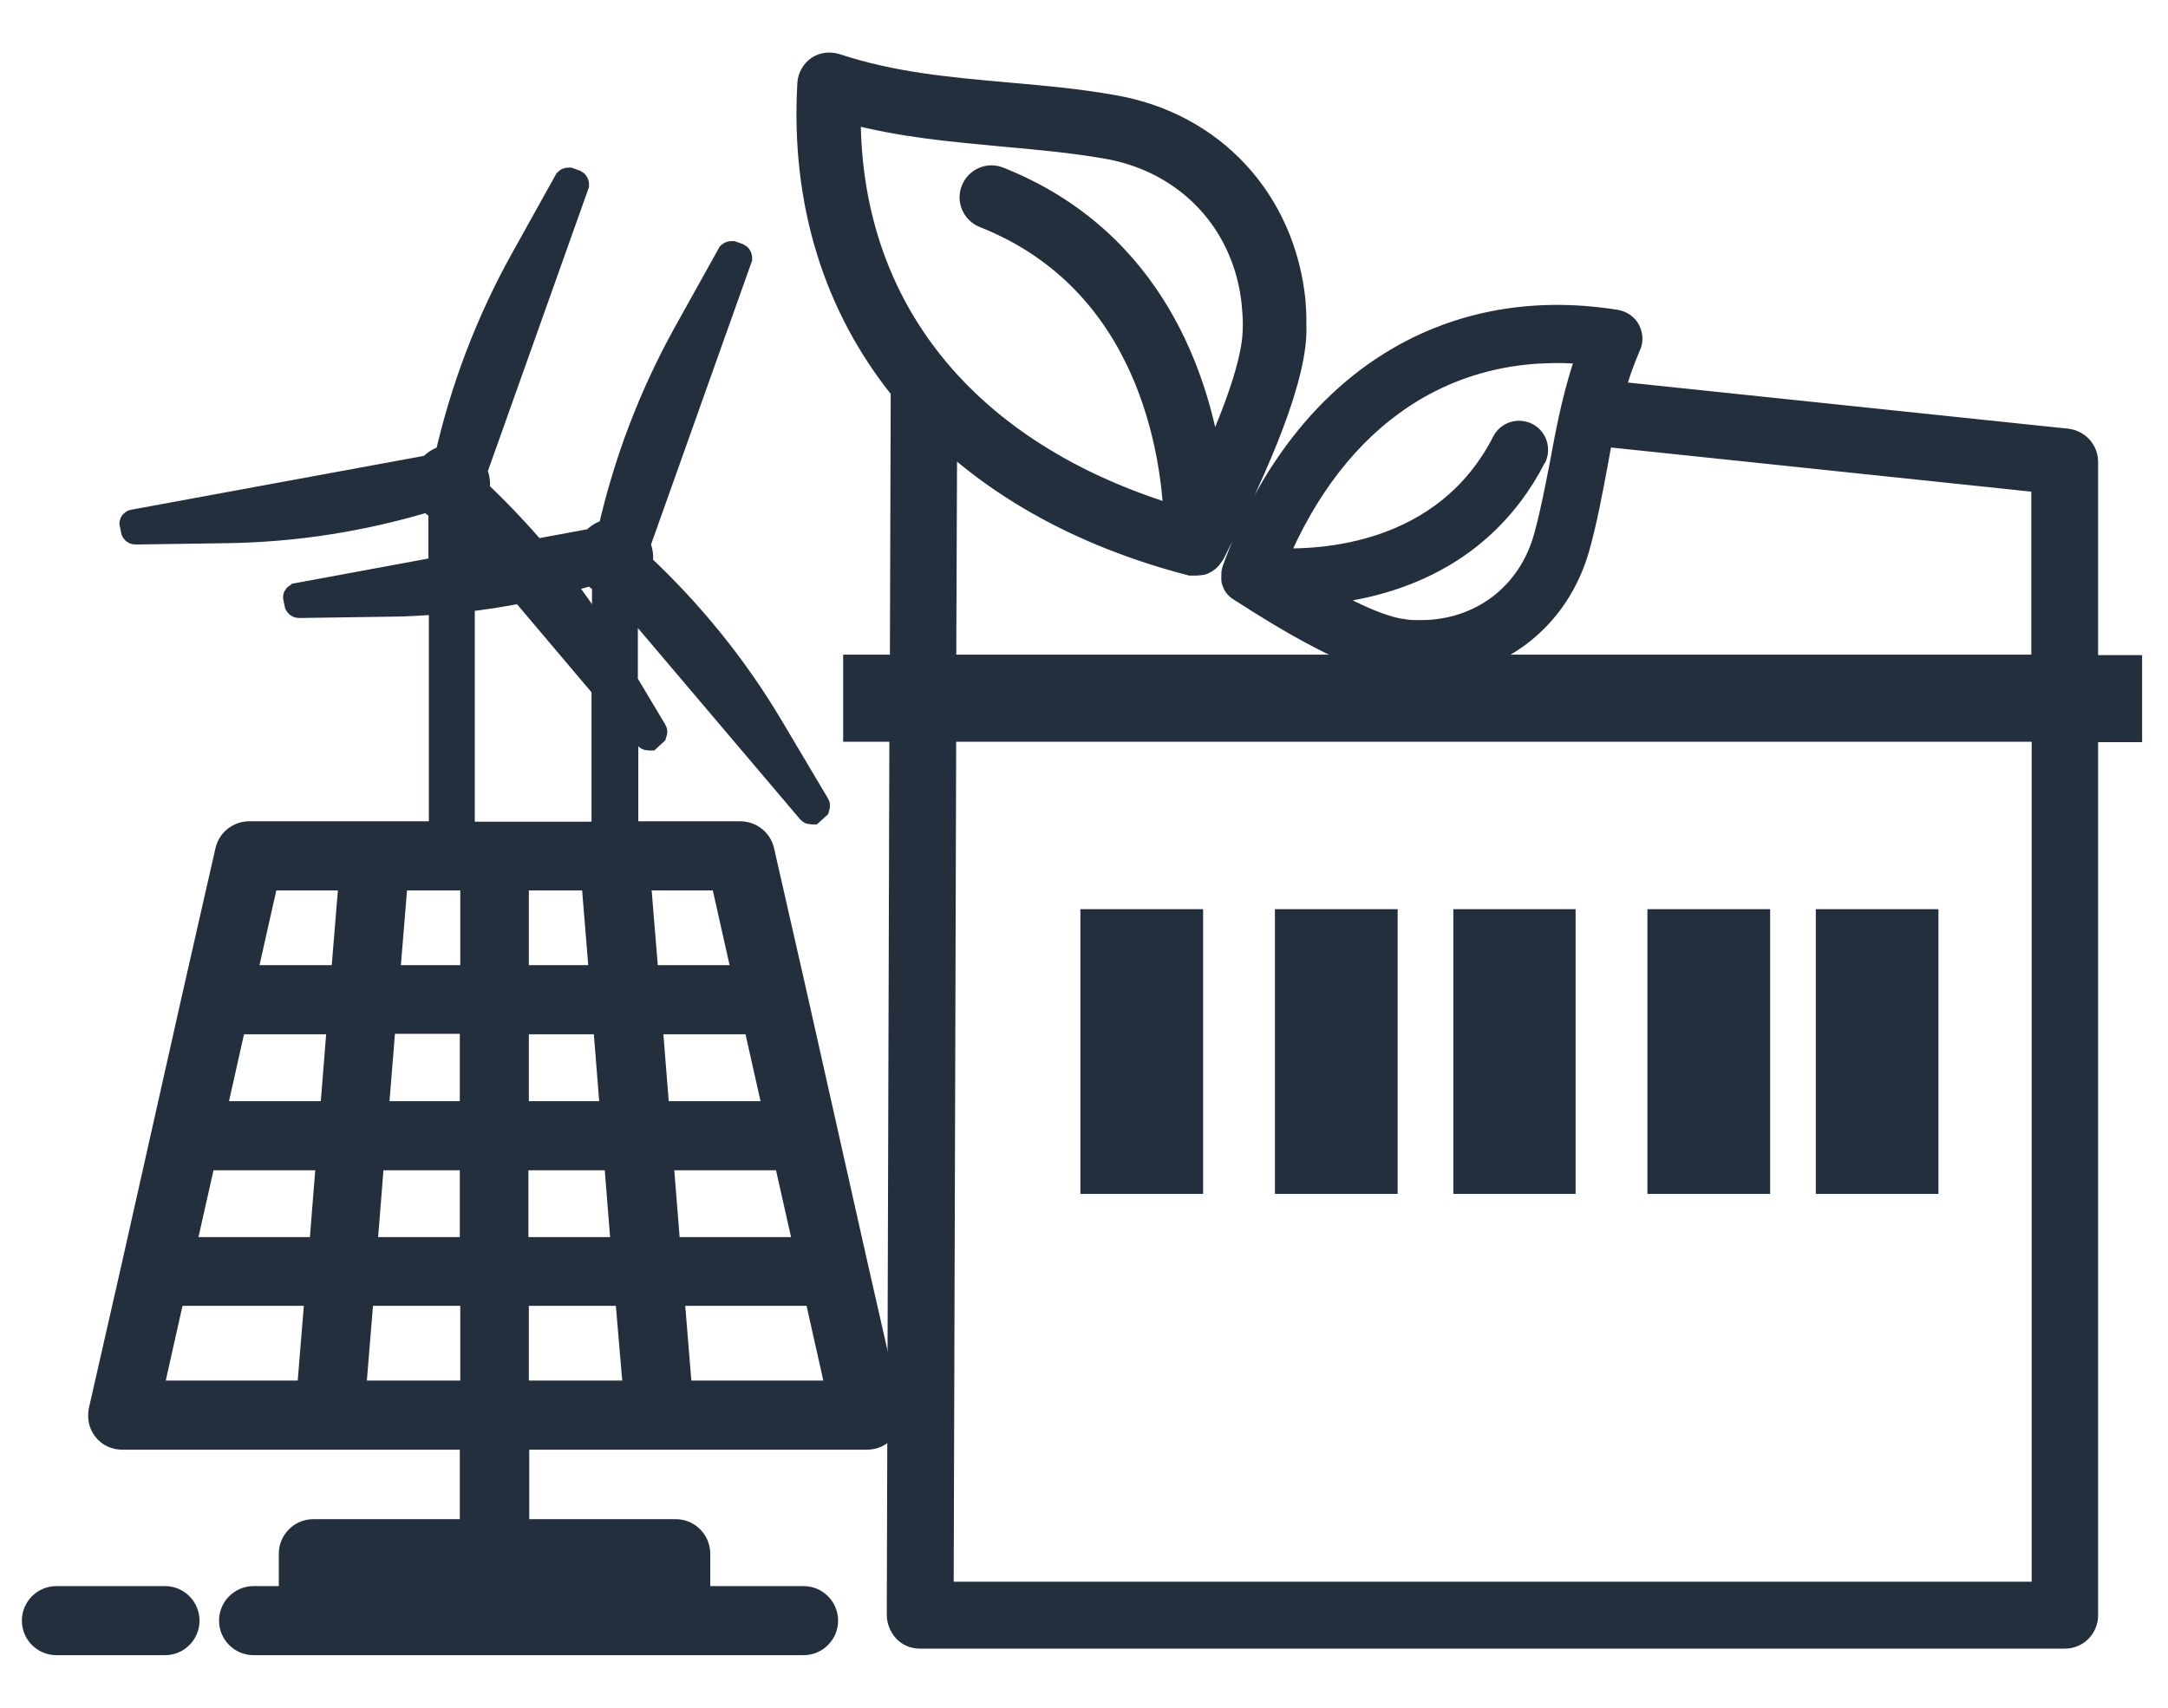
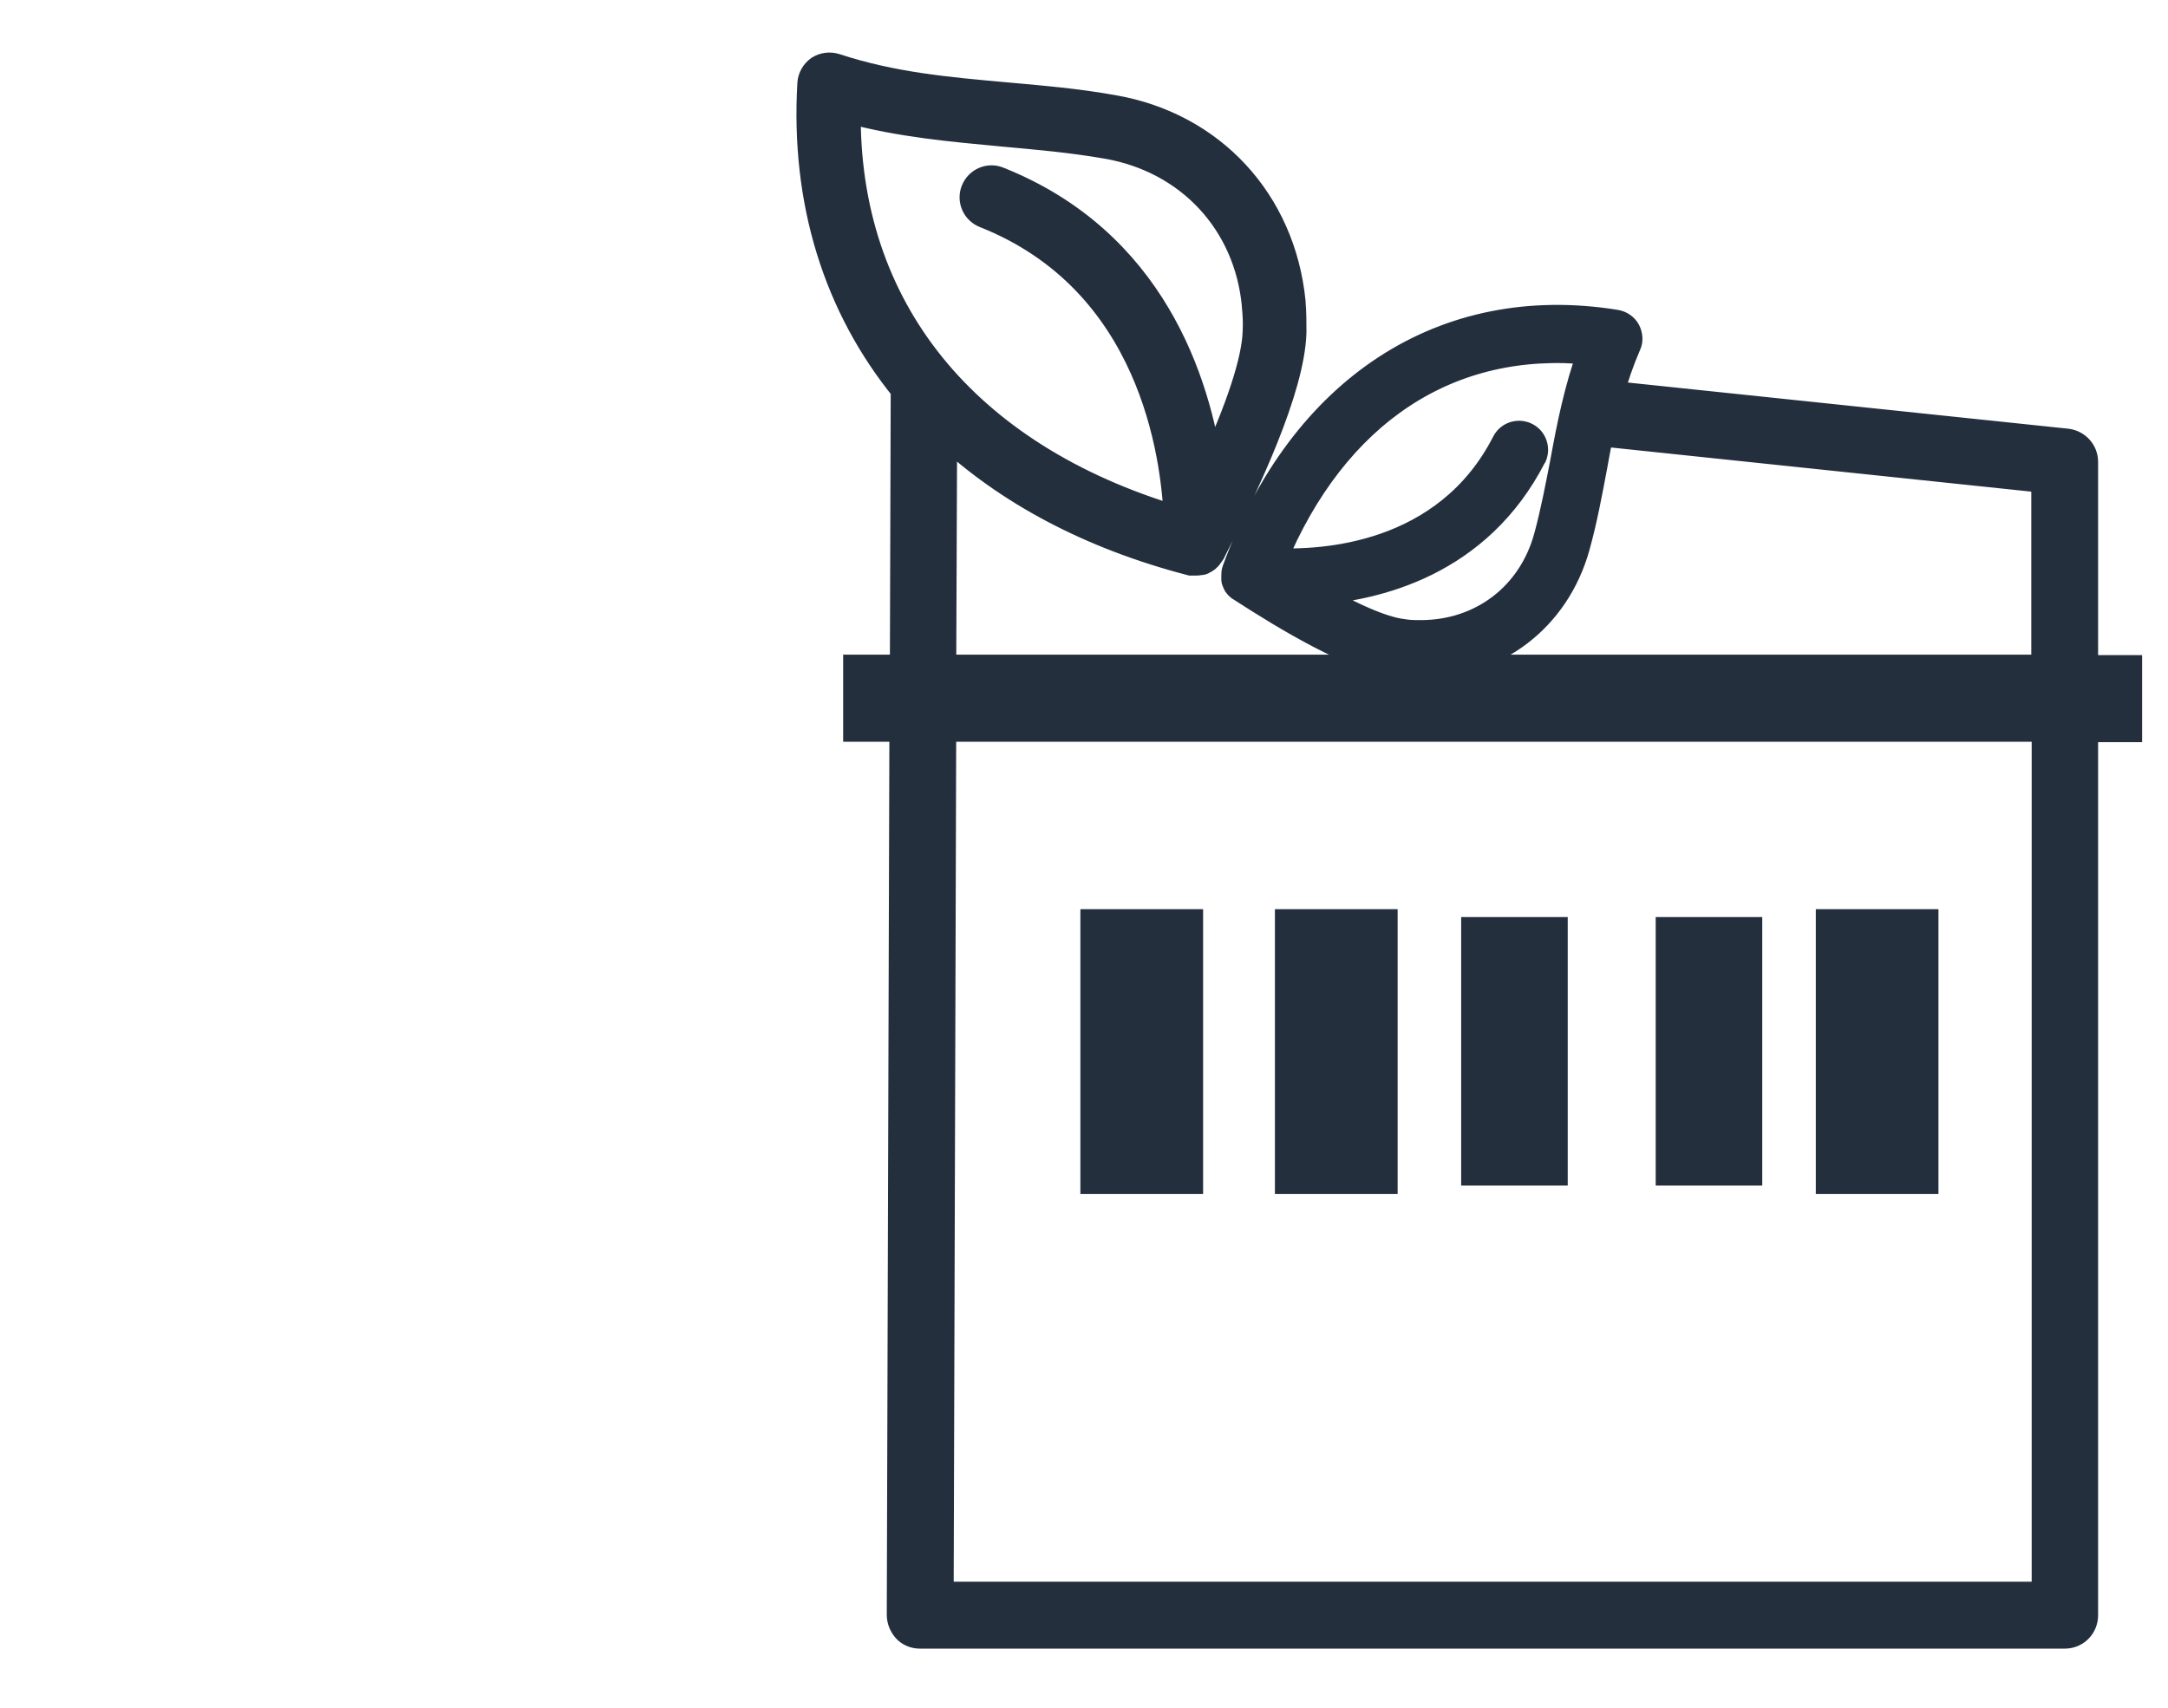
<svg xmlns="http://www.w3.org/2000/svg" width="33" height="26" viewBox="0 0 33 26" fill="none">
  <path d="M16.645 14.042V17.977H18.113V14.042H16.645ZM17.987 17.85H16.772V14.162H17.987V17.85Z" fill="#242F3E" stroke="#242F3E" stroke-width="0.4" />
  <path d="M17.987 14.162H16.773V17.85H17.987V14.162Z" fill="#242F3E" stroke="#242F3E" stroke-width="0.4" />
  <path d="M19.606 14.042V17.977H21.074V14.042H19.606ZM20.948 17.85H19.726V14.162H20.948V17.85Z" fill="#242F3E" stroke="#242F3E" stroke-width="0.4" />
  <path d="M20.948 14.162H19.727V17.85H20.948V14.162Z" fill="#242F3E" stroke="#242F3E" stroke-width="0.4" />
-   <path d="M22.322 14.042V17.977H23.783V14.042H22.322ZM23.663 17.85H22.442V14.162H23.663V17.85Z" fill="#242F3E" stroke="#242F3E" stroke-width="0.4" />
  <path d="M23.663 14.162H22.441V17.85H23.663V14.162Z" fill="#242F3E" stroke="#242F3E" stroke-width="0.4" />
-   <path d="M25.276 14.042V17.977H26.744V14.042H25.276ZM26.624 17.85H25.402V14.162H26.624V17.85Z" fill="#242F3E" stroke="#242F3E" stroke-width="0.4" />
-   <path d="M26.624 14.162H25.402V17.85H26.624V14.162Z" fill="#242F3E" stroke="#242F3E" stroke-width="0.4" />
+   <path d="M26.624 14.162H25.402V17.85H26.624Z" fill="#242F3E" stroke="#242F3E" stroke-width="0.4" />
  <path d="M27.839 14.042V17.977H29.306V14.042H27.839ZM29.18 17.85H27.965V14.162H29.18V17.85Z" fill="#242F3E" stroke="#242F3E" stroke-width="0.4" />
  <path d="M29.18 14.162H27.965V17.85H29.18V14.162Z" fill="#242F3E" stroke="#242F3E" stroke-width="0.4" />
  <path d="M32.406 10.174H31.736V7.032C31.736 6.872 31.616 6.746 31.464 6.726L24.539 6C24.539 6 24.526 6 24.519 6C24.586 5.747 24.672 5.501 24.778 5.254C24.812 5.188 24.805 5.108 24.772 5.041C24.738 4.975 24.672 4.928 24.593 4.915C21.983 4.495 19.819 5.907 18.803 8.676C18.79 8.709 18.79 8.736 18.79 8.769C18.79 8.769 18.79 8.769 18.79 8.776C18.79 8.789 18.79 8.803 18.79 8.816C18.79 8.816 18.79 8.816 18.79 8.823C18.79 8.836 18.797 8.849 18.803 8.863C18.803 8.876 18.817 8.889 18.823 8.903C18.843 8.929 18.863 8.949 18.89 8.962C19.6 9.422 20.622 10.034 21.266 10.114C21.379 10.127 21.499 10.134 21.612 10.134C22.76 10.134 23.696 9.422 24.002 8.317C24.114 7.911 24.188 7.511 24.261 7.125C24.294 6.939 24.327 6.759 24.367 6.579C24.4 6.592 24.427 6.606 24.466 6.606L31.119 7.305V10.167H14.355L14.369 6.586C15.325 7.485 16.593 8.164 18.126 8.563C18.126 8.563 18.133 8.563 18.14 8.563C18.153 8.563 18.166 8.563 18.179 8.563H18.193C18.193 8.563 18.193 8.563 18.199 8.563C18.219 8.563 18.239 8.563 18.259 8.556C18.266 8.556 18.272 8.556 18.279 8.556C18.299 8.556 18.319 8.543 18.339 8.53C18.339 8.53 18.345 8.53 18.352 8.523C18.365 8.516 18.372 8.51 18.385 8.496C18.385 8.496 18.392 8.49 18.398 8.483C18.398 8.483 18.412 8.47 18.412 8.463C18.425 8.45 18.438 8.43 18.451 8.41C18.969 7.385 19.66 5.933 19.686 5.061C19.686 4.908 19.686 4.748 19.673 4.609V4.595C19.52 3.064 18.451 1.906 16.945 1.646C16.387 1.546 15.842 1.5 15.311 1.453C14.422 1.373 13.585 1.3 12.716 1.014C12.629 0.987 12.536 1 12.463 1.047C12.39 1.1 12.344 1.18 12.337 1.267C12.231 3.077 12.736 4.668 13.758 5.927C13.758 5.927 13.758 5.933 13.758 5.94L13.745 10.167H13.034V11.093H13.738L13.698 24.587C13.698 24.667 13.731 24.747 13.784 24.807C13.838 24.867 13.917 24.9 14.004 24.9H31.43C31.603 24.9 31.736 24.76 31.736 24.594V11.099H32.406V10.174ZM23.338 6.959C23.398 6.839 23.351 6.692 23.232 6.632C23.112 6.572 22.966 6.619 22.906 6.739C22.01 8.49 20.118 8.583 19.381 8.543C20.317 6.286 22.056 5.134 24.214 5.354C24.008 5.92 23.895 6.486 23.796 7.032C23.723 7.405 23.65 7.797 23.544 8.184C23.298 9.069 22.548 9.641 21.625 9.641C21.532 9.641 21.439 9.641 21.339 9.622C21.12 9.595 20.709 9.462 19.939 9.016C20.968 8.956 22.508 8.57 23.338 6.952V6.959ZM12.902 1.673C13.705 1.892 14.495 1.959 15.265 2.032C15.783 2.079 16.314 2.125 16.852 2.219C18.1 2.438 18.983 3.39 19.102 4.642V4.655C19.115 4.782 19.122 4.915 19.115 5.048C19.102 5.481 18.87 6.2 18.418 7.178C18.226 5.8 17.542 3.67 15.198 2.738C15.052 2.678 14.886 2.751 14.827 2.898C14.767 3.044 14.84 3.211 14.986 3.27C17.542 4.282 17.874 6.932 17.914 7.904C14.681 6.939 12.862 4.682 12.902 1.673ZM31.132 24.281H14.316L14.355 11.093H31.125V24.281H31.132Z" fill="#242F3E" stroke="#242F3E" stroke-width="0.4" />
-   <path d="M13.015 19.288L12.55 17.218L12.085 15.147L11.587 12.957C11.554 12.81 11.421 12.704 11.269 12.704H9.516V10.82L9.855 11.219C9.855 11.219 9.861 11.226 9.868 11.226C9.868 11.226 9.875 11.226 9.881 11.226L9.954 11.159C9.954 11.159 9.961 11.139 9.954 11.133L9.509 10.387V9.016L12.331 12.344C12.331 12.344 12.338 12.351 12.344 12.351C12.344 12.351 12.351 12.351 12.357 12.351L12.431 12.284C12.431 12.284 12.437 12.264 12.431 12.258L11.727 11.073C11.182 10.154 10.505 9.322 9.729 8.596C9.755 8.49 9.742 8.383 9.695 8.297L11.249 3.93C11.249 3.93 11.249 3.91 11.236 3.903L11.143 3.87C11.143 3.87 11.123 3.87 11.116 3.876L10.445 5.081C9.921 6.027 9.536 7.038 9.297 8.097C9.197 8.11 9.104 8.164 9.038 8.243L8.135 8.41C7.856 8.084 7.558 7.771 7.246 7.478C7.272 7.371 7.259 7.265 7.212 7.178L8.766 2.811C8.766 2.811 8.766 2.791 8.753 2.784L8.66 2.751C8.66 2.751 8.64 2.751 8.633 2.758L7.963 3.963C7.438 4.908 7.053 5.92 6.814 6.979C6.774 6.979 6.734 6.992 6.695 7.012C6.641 7.038 6.595 7.078 6.555 7.125L2.034 7.957C2.034 7.957 2.027 7.957 2.021 7.964C2.014 7.971 2.021 7.971 2.021 7.977L2.041 8.077C2.041 8.077 2.047 8.09 2.061 8.09L3.435 8.07C4.49 8.057 5.533 7.891 6.542 7.584C6.582 7.651 6.641 7.704 6.721 7.731V8.67L4.524 9.076C4.524 9.076 4.504 9.089 4.51 9.096L4.53 9.195C4.53 9.195 4.537 9.209 4.55 9.209L5.924 9.189C6.19 9.189 6.456 9.169 6.728 9.149V12.704H3.793C3.641 12.704 3.508 12.81 3.475 12.957L2.977 15.147L2.512 17.218L2.047 19.288L1.549 21.478C1.53 21.578 1.549 21.678 1.609 21.751C1.669 21.831 1.762 21.871 1.861 21.871H7.199V23.329H4.769C4.59 23.329 4.444 23.476 4.444 23.655V24.348H3.86C3.681 24.348 3.534 24.494 3.534 24.674C3.534 24.854 3.681 25 3.86 25H12.231C12.411 25 12.557 24.854 12.557 24.674C12.557 24.494 12.411 24.348 12.231 24.348H10.611V23.655C10.611 23.476 10.465 23.329 10.286 23.329H7.856V21.871H13.201C13.3 21.871 13.393 21.824 13.453 21.751C13.513 21.671 13.539 21.572 13.513 21.478L13.015 19.288ZM9.961 24.348H5.095V23.981H9.961V24.348ZM9.689 21.219H7.85V19.681H9.563V19.741L9.689 21.219ZM8.507 8.849C8.68 8.803 8.859 8.756 9.031 8.703C9.071 8.769 9.138 8.823 9.211 8.849V9.875C8.998 9.522 8.759 9.175 8.507 8.849ZM7.027 8.616V7.897L7.558 8.523L7.027 8.623V8.616ZM7.943 8.976L9.204 10.467V12.71H7.027V9.122C7.332 9.089 7.637 9.042 7.943 8.982V8.976ZM7.85 14.894V13.356H9.045L9.171 14.894H7.85ZM9.224 15.547L9.337 16.965H7.85V15.547H9.224ZM7.85 17.617H9.39L9.503 19.035H7.843V17.617H7.85ZM7.199 16.965H5.712L5.825 15.566V15.54H7.199V16.958V16.965ZM5.659 17.617H7.199V19.035H5.539L5.652 17.617H5.659ZM10.16 19.035L10.047 17.617H11.972L12.291 19.035H10.16ZM9.994 16.965L9.881 15.547H11.508L11.826 16.965H9.994ZM5.181 15.547L5.068 16.965H3.236L3.554 15.547H5.181ZM5.015 17.617L4.902 19.035H2.771L3.09 17.617H5.015ZM9.828 14.894L9.702 13.356H11.01L11.355 14.894H9.821H9.828ZM7.206 13.356V14.894H5.885L6.011 13.356H7.206ZM5.36 13.356L5.234 14.894H3.7L4.046 13.356H5.354H5.36ZM2.618 19.681H4.842L4.716 21.219H2.273L2.618 19.681ZM5.493 19.681H7.206V21.219H5.367L5.493 19.681ZM10.339 21.219L10.213 19.681H12.437L12.782 21.219H10.333H10.339Z" fill="#242F3E" stroke="#242F3E" stroke-width="0.4" />
-   <path d="M2.512 24.348H0.859C0.679 24.348 0.533 24.494 0.533 24.674C0.533 24.854 0.679 25 0.859 25H2.512C2.691 25 2.837 24.854 2.837 24.674C2.837 24.494 2.691 24.348 2.512 24.348Z" fill="#242F3E" stroke="#242F3E" stroke-width="0.4" />
</svg>